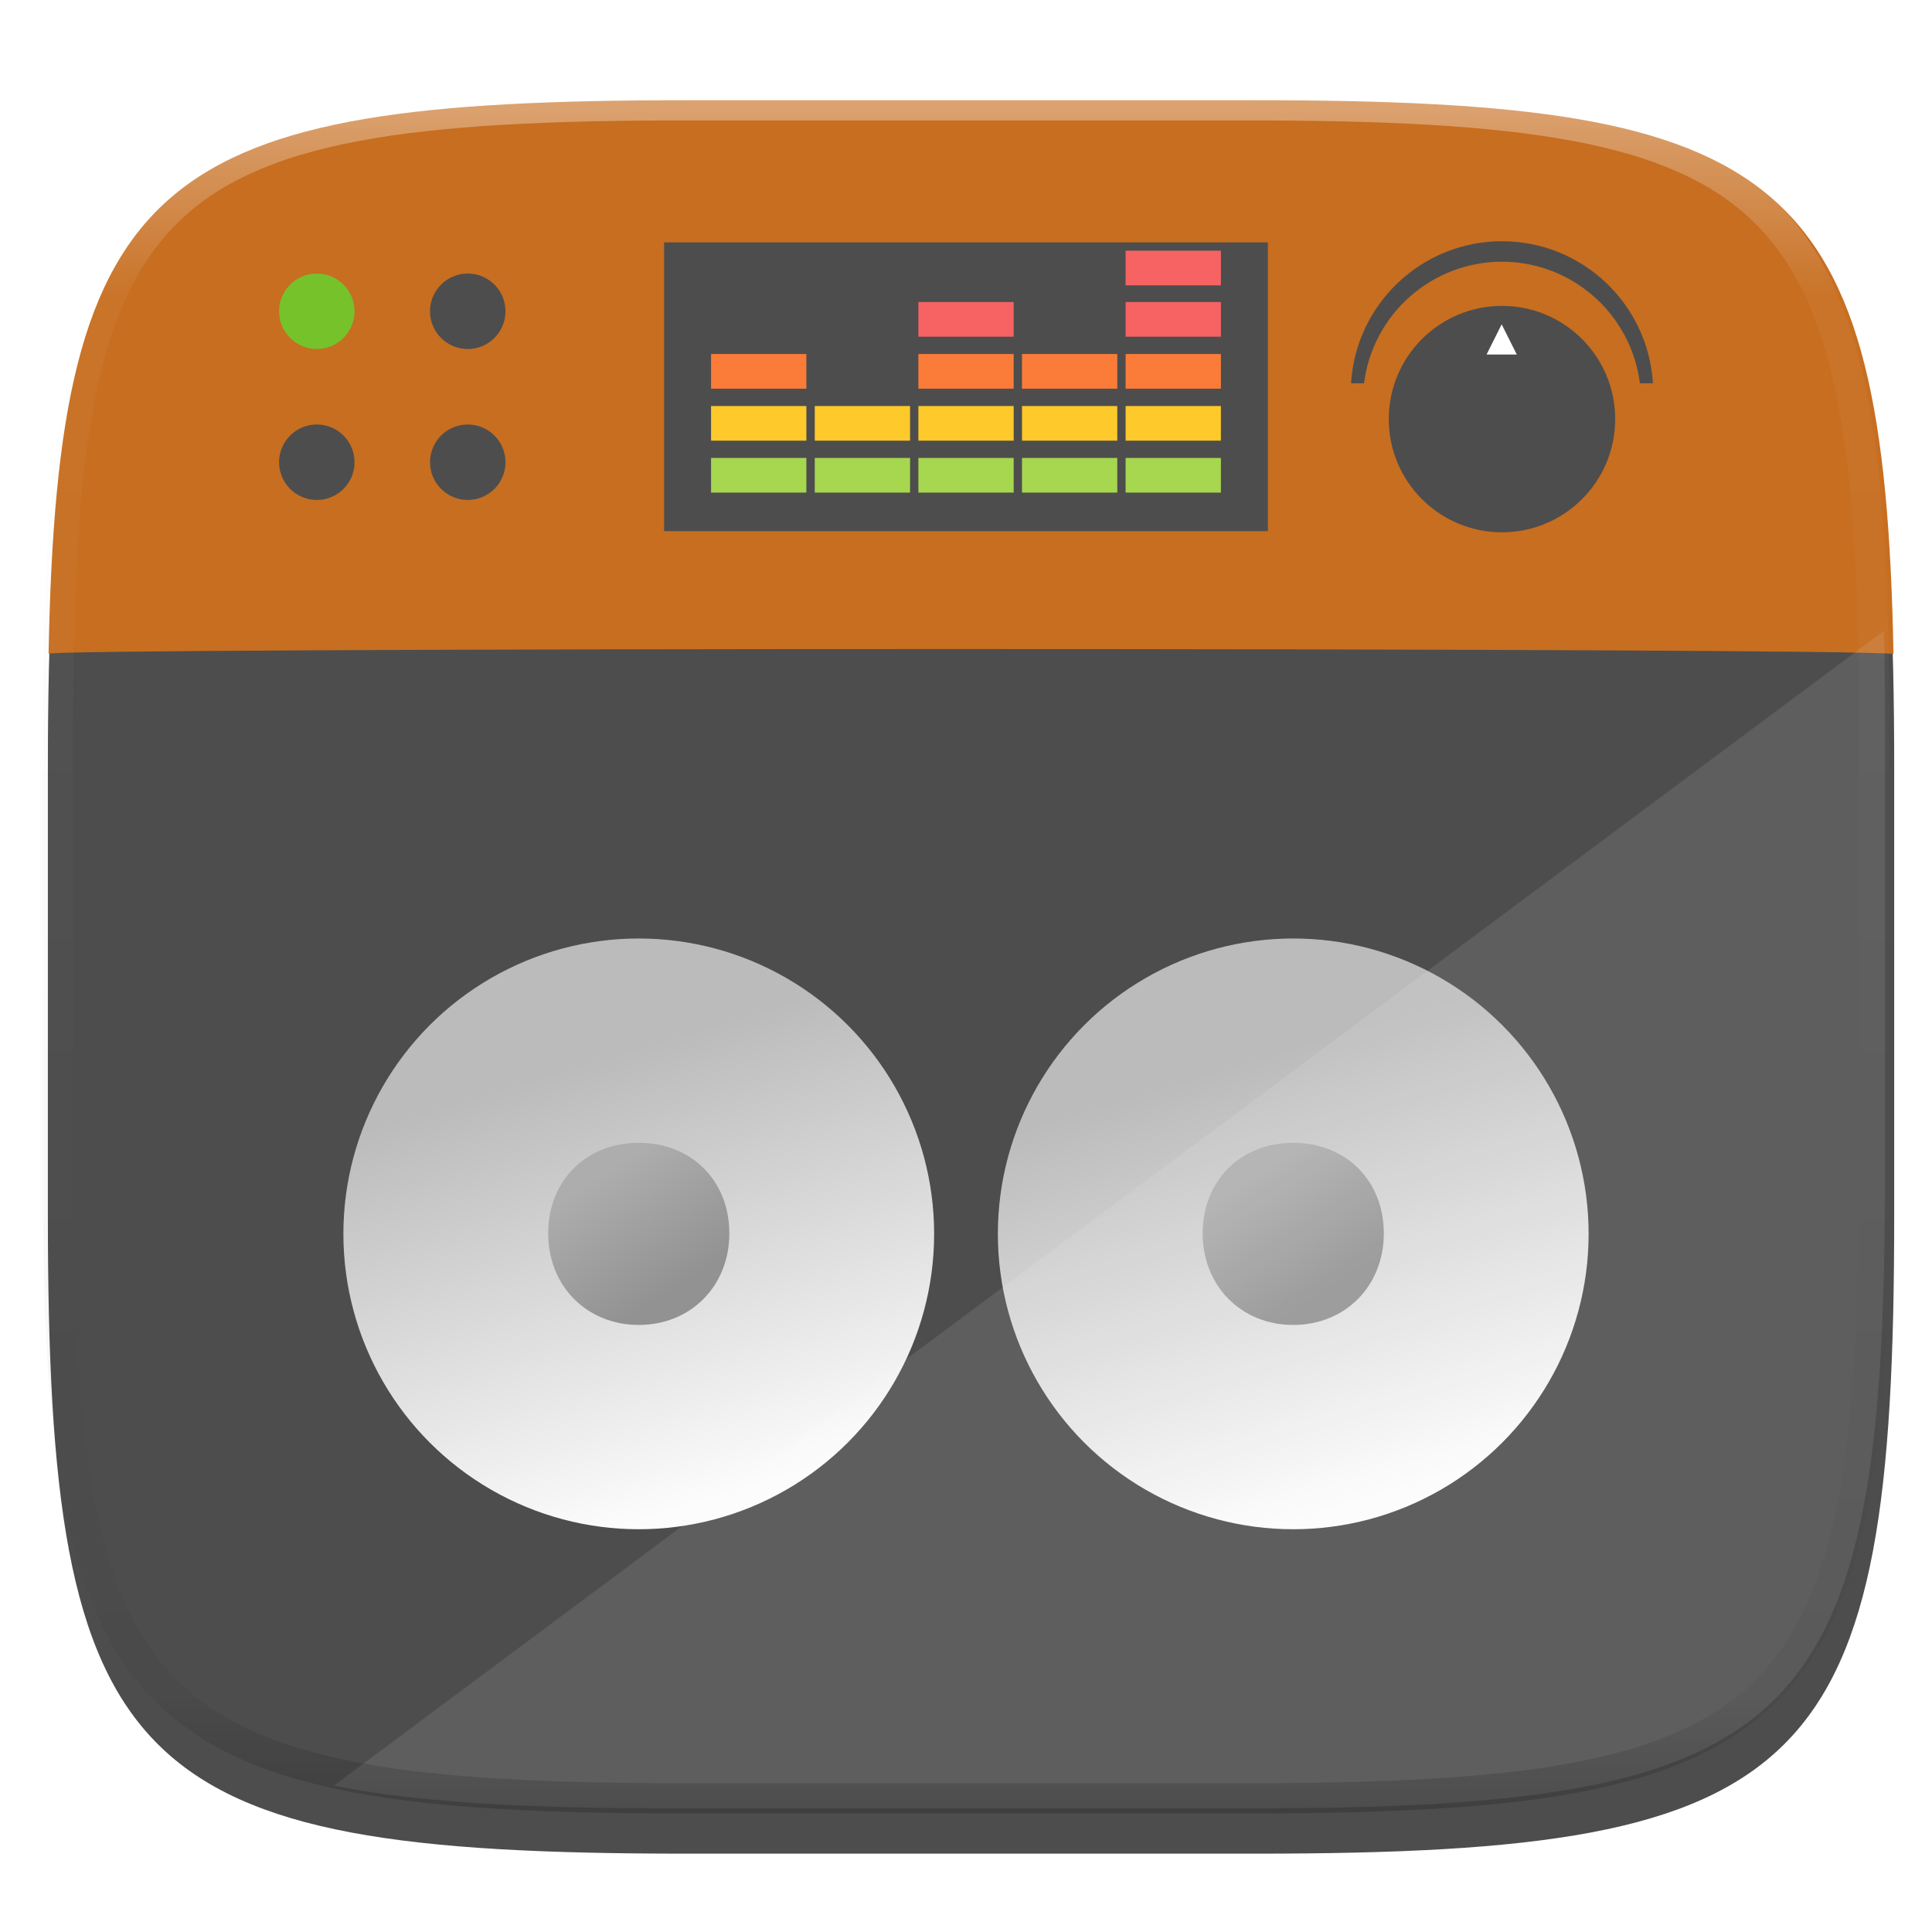
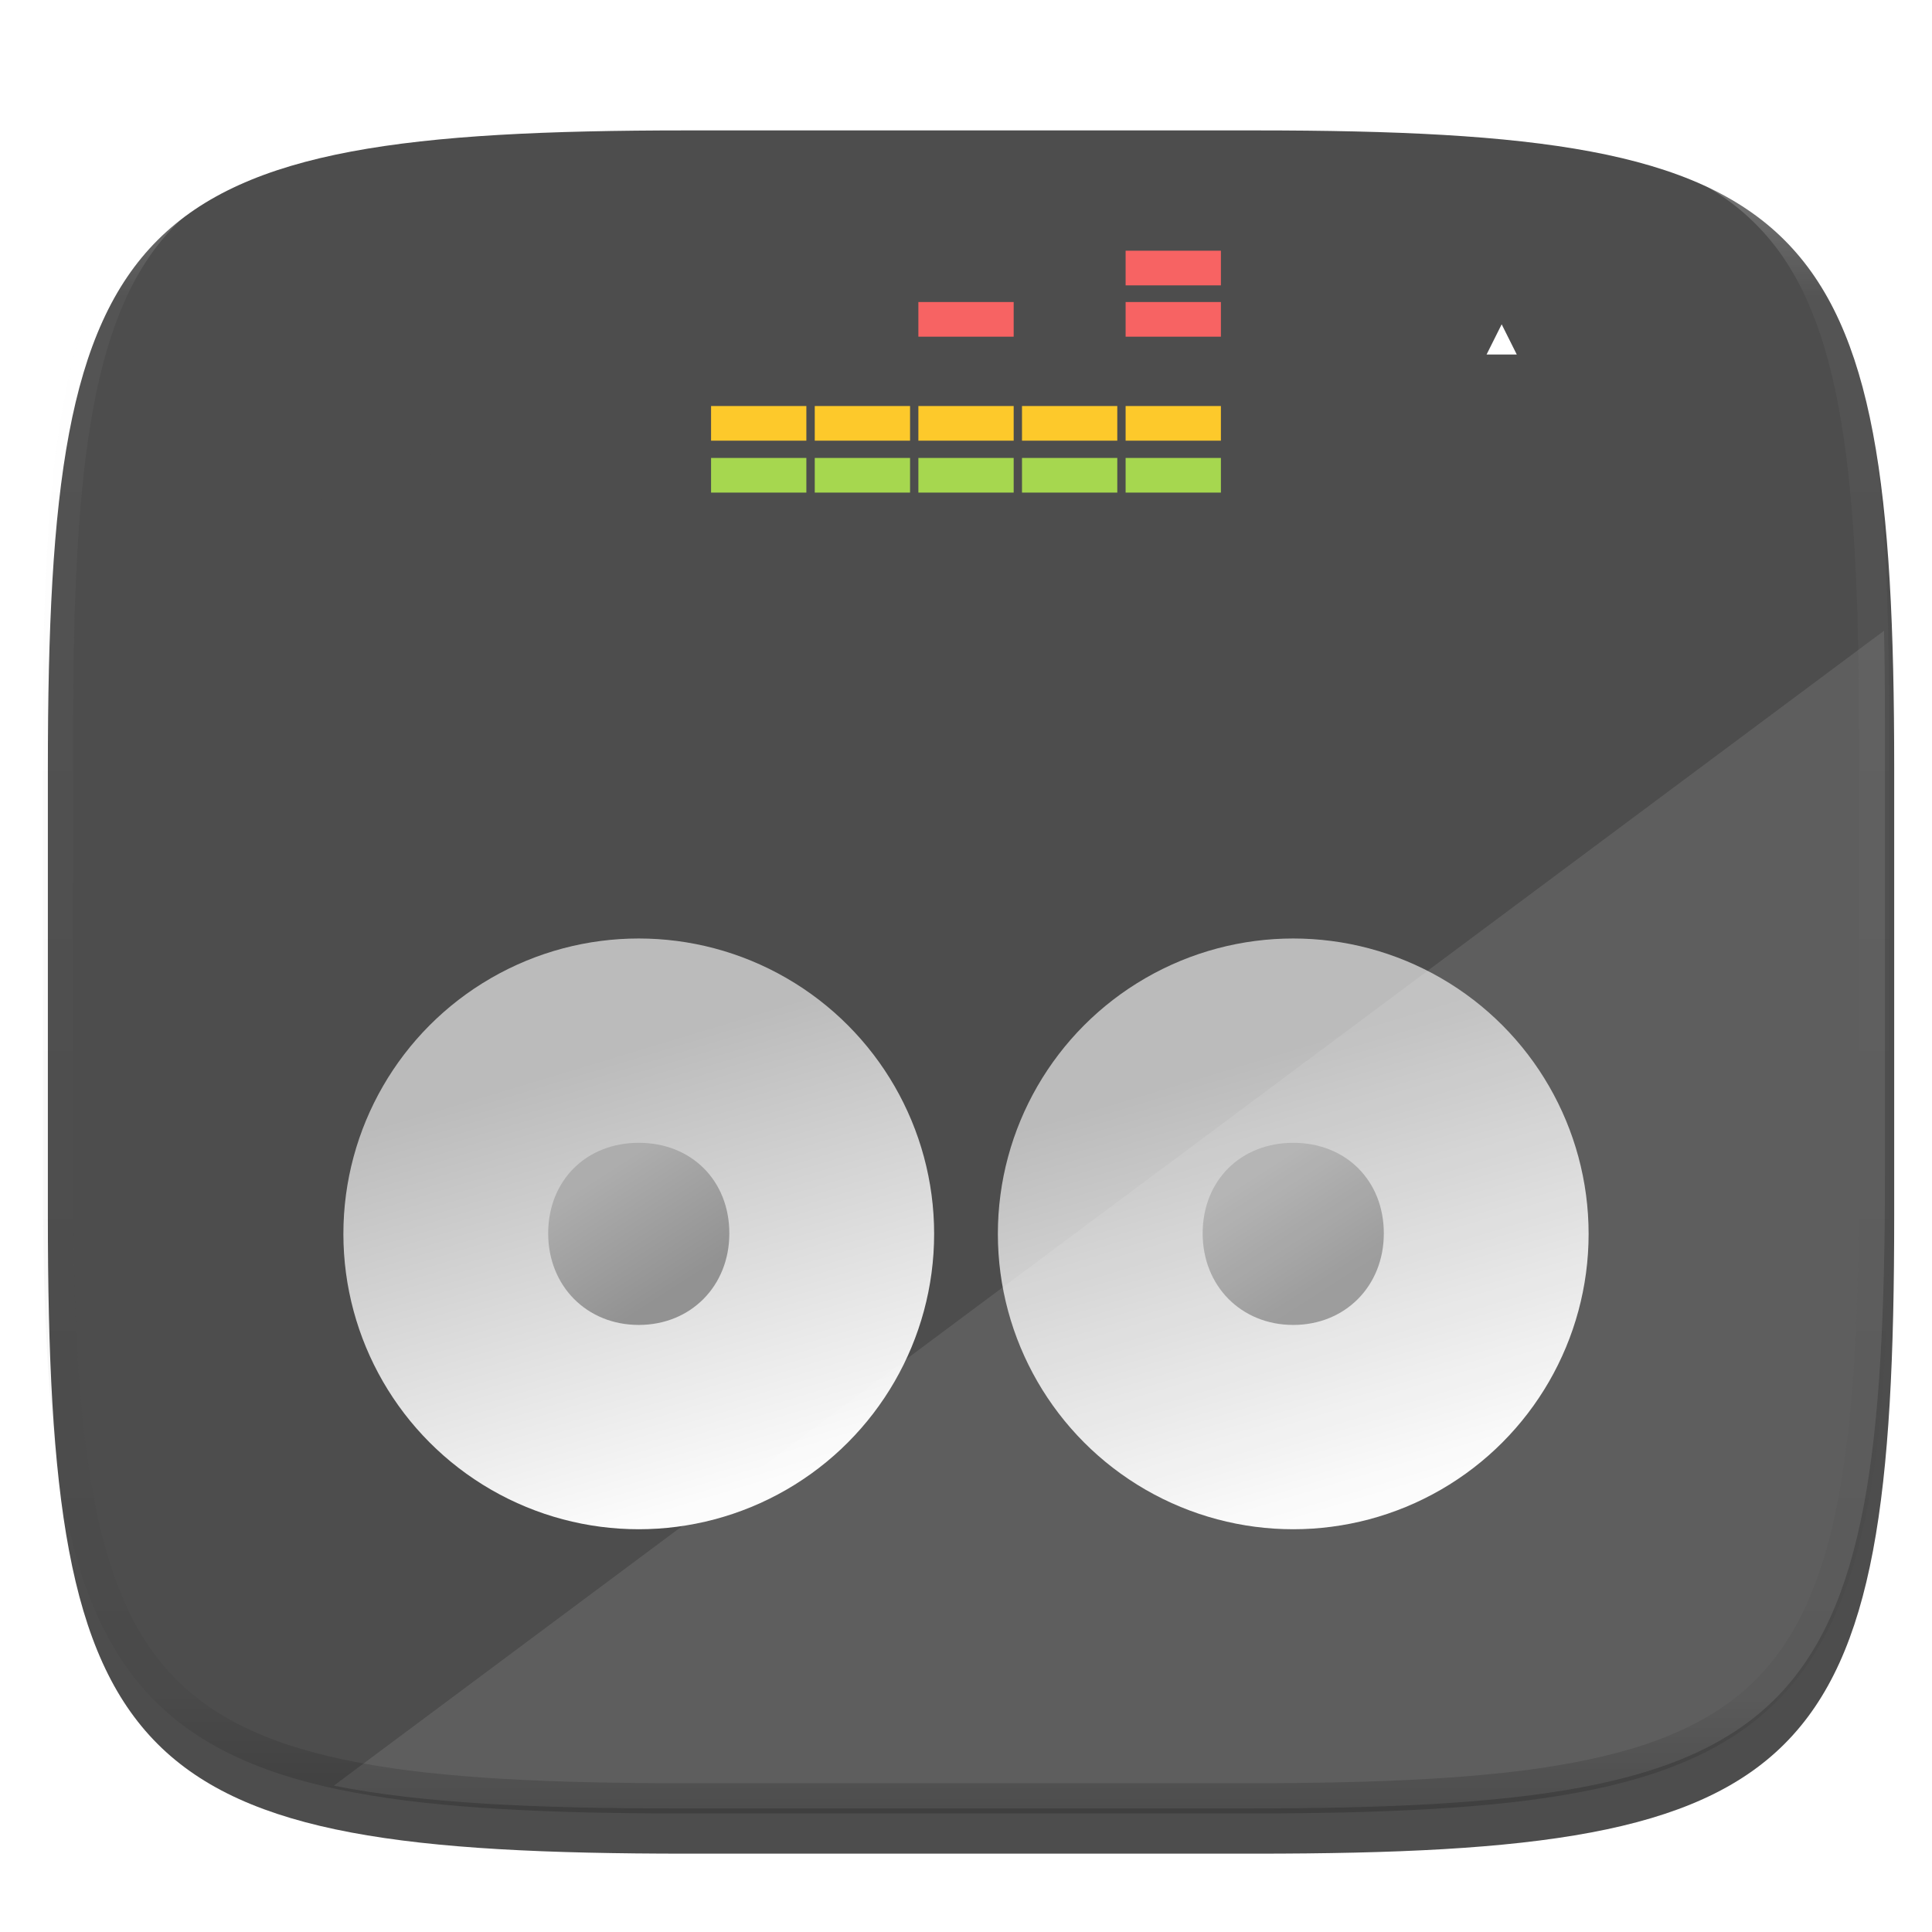
<svg xmlns="http://www.w3.org/2000/svg" style="isolation:isolate" viewBox="0 0 256 256" width="256" height="256">
  <defs>
    <filter id="cicnr5MR1qDbQzCDxOjVN4zeruL0dOuq" x="-200%" y="-200%" width="400%" height="400%" filterUnits="objectBoundingBox" color-interpolation-filters="sRGB">
      <feGaussianBlur in="SourceGraphic" stdDeviation="4.294" />
      <feOffset dx="0" dy="4" result="pf_100_offsetBlur" />
      <feFlood flood-color="#000000" flood-opacity="0.4" />
      <feComposite in2="pf_100_offsetBlur" operator="in" result="pf_100_dropShadow" />
      <feBlend in="SourceGraphic" in2="pf_100_dropShadow" mode="normal" />
    </filter>
  </defs>
  <g filter="url(#cicnr5MR1qDbQzCDxOjVN4zeruL0dOuq)">
    <path d=" M 166.351 13.28 C 240.407 13.28 250.991 23.837 250.991 97.824 L 250.991 157.075 C 250.991 231.061 240.407 241.619 166.351 241.619 L 90.982 241.619 C 16.926 241.619 6.343 231.061 6.343 157.075 L 6.343 97.824 C 6.343 23.837 16.926 13.28 90.982 13.28 L 166.351 13.28 L 166.351 13.28 Z " id="Path" fill="rgb(77,77,77)" />
  </g>
-   <path d=" M 166.351 13.28 C 236.51 13.28 249.701 22.756 250.895 86.662 C 247.398 85.785 2.819 85.786 6.438 86.65 C 7.634 22.754 20.828 13.28 90.982 13.28 L 166.351 13.28 L 166.351 13.28 Z " id="Path" fill="rgb(199,110,32)" />
  <g id="Group" filter="url(#1NF6v5Em64Qy8ER60J86GRq4X1i8otvg)">
-     <circle vector-effect="non-scaling-stroke" cx="199.021" cy="53.532" r="15" id="Ellipse" fill="rgb(77,77,77)" />
-     <path d=" M 199.013 29.962 C 188.422 29.975 179.668 38.221 179.021 48.791 L 180.738 48.791 C 181.912 39.586 189.741 32.685 199.021 32.676 C 208.299 32.687 216.125 39.588 217.298 48.791 L 219.021 48.791 C 218.375 38.214 209.61 29.966 199.013 29.962 Z " id="Path" fill="rgb(77,77,77)" />
    <path d=" M 198.979 40.973 L 196.979 44.973 L 200.979 44.973 L 198.979 40.973 L 198.979 40.973 Z " id="Path" fill="rgb(255,255,255)" />
  </g>
  <defs>
    <filter id="1NF6v5Em64Qy8ER60J86GRq4X1i8otvg" x="-200%" y="-200%" width="400%" height="400%" filterUnits="objectBoundingBox" color-interpolation-filters="sRGB">
      <feGaussianBlur in="SourceGraphic" stdDeviation="0.429" />
      <feOffset dx="0" dy="2" result="pf_100_offsetBlur" />
      <feFlood flood-color="#000000" flood-opacity="0.2" />
      <feComposite in2="pf_100_offsetBlur" operator="in" result="pf_100_dropShadow" />
      <feBlend in="SourceGraphic" in2="pf_100_dropShadow" mode="normal" />
    </filter>
  </defs>
  <defs>
    <filter id="gdPlVHtco1wBItUvG5Z2tYMN8Kpqg40B" x="-200%" y="-200%" width="400%" height="400%" filterUnits="objectBoundingBox" color-interpolation-filters="sRGB">
      <feGaussianBlur in="SourceGraphic" stdDeviation="0.429" />
      <feOffset dx="0" dy="2" result="pf_100_offsetBlur" />
      <feFlood flood-color="#000000" flood-opacity="0.2" />
      <feComposite in2="pf_100_offsetBlur" operator="in" result="pf_100_dropShadow" />
      <feBlend in="SourceGraphic" in2="pf_100_dropShadow" mode="normal" />
    </filter>
  </defs>
  <g filter="url(#gdPlVHtco1wBItUvG5Z2tYMN8Kpqg40B)">
    <path d=" M 88 30.12 L 168 30.12 L 168 68.381 L 88 68.381 L 88 30.12 Z " id="Path" fill="rgb(77,77,77)" />
  </g>
  <path d=" M 149.15 60.68 L 161.777 60.68 L 161.777 65.272 L 149.15 65.272 L 149.15 60.68 Z  M 135.42 60.68 L 148.047 60.68 L 148.047 65.272 L 135.42 65.272 L 135.42 60.68 Z  M 121.69 60.68 L 134.317 60.68 L 134.317 65.272 L 121.69 65.272 L 121.69 60.68 Z  M 107.96 60.68 L 120.587 60.68 L 120.587 65.272 L 107.96 65.272 L 107.96 60.68 Z  M 94.22 60.68 L 106.847 60.68 L 106.847 65.272 L 94.22 65.272 L 94.22 60.68 Z " id="Compound Path" fill="rgb(166,215,79)" />
  <path d=" M 149.15 53.8 L 161.777 53.8 L 161.777 58.392 L 149.15 58.392 L 149.15 53.8 Z  M 135.42 53.8 L 148.047 53.8 L 148.047 58.392 L 135.42 58.392 L 135.42 53.8 Z  M 121.69 53.8 L 134.317 53.8 L 134.317 58.392 L 121.69 58.392 L 121.69 53.8 Z  M 107.96 53.8 L 120.587 53.8 L 120.587 58.392 L 107.96 58.392 L 107.96 53.8 Z  M 94.22 53.8 L 106.847 53.8 L 106.847 58.392 L 94.22 58.392 L 94.22 53.8 Z " id="Compound Path" fill="rgb(253,201,43)" />
-   <path d=" M 149.15 46.91 L 161.777 46.91 L 161.777 51.502 L 149.15 51.502 L 149.15 46.91 Z  M 135.42 46.91 L 148.047 46.91 L 148.047 51.502 L 135.42 51.502 L 135.42 46.91 Z  M 121.69 46.91 L 134.317 46.91 L 134.317 51.502 L 121.69 51.502 L 121.69 46.91 Z  M 94.22 46.91 L 106.847 46.91 L 106.847 51.502 L 94.22 51.502 L 94.22 46.91 Z " id="Compound Path" fill="rgb(251,124,56)" />
  <path d=" M 149.15 40.02 L 161.777 40.02 L 161.777 44.612 L 149.15 44.612 L 149.15 40.02 Z  M 149.15 33.22 L 161.777 33.22 L 161.777 37.812 L 149.15 37.812 L 149.15 33.22 Z  M 121.69 40.02 L 134.317 40.02 L 134.317 44.612 L 121.69 44.612 L 121.69 40.02 Z " id="Compound Path" fill="rgb(247,99,99)" />
  <g id="Group" filter="url(#h4zQmVdrVOGaDjaUuEeEmO7JaONWT7Rz)">
    <circle vector-effect="non-scaling-stroke" cx="61.979" cy="59.247" r="5" id="Ellipse" fill="rgb(77,77,77)" />
    <circle vector-effect="non-scaling-stroke" cx="61.979" cy="39.247" r="5" id="Ellipse" fill="rgb(77,77,77)" />
    <circle vector-effect="non-scaling-stroke" cx="41.979" cy="59.247" r="5" id="Ellipse" fill="rgb(77,77,77)" />
-     <circle vector-effect="non-scaling-stroke" cx="41.979" cy="39.247" r="5" id="Ellipse" fill="rgb(118,194,43)" />
  </g>
  <defs>
    <filter id="h4zQmVdrVOGaDjaUuEeEmO7JaONWT7Rz" x="-200%" y="-200%" width="400%" height="400%" filterUnits="objectBoundingBox" color-interpolation-filters="sRGB">
      <feGaussianBlur in="SourceGraphic" stdDeviation="0.429" />
      <feOffset dx="0" dy="2" result="pf_100_offsetBlur" />
      <feFlood flood-color="#000000" flood-opacity="0.2" />
      <feComposite in2="pf_100_offsetBlur" operator="in" result="pf_100_dropShadow" />
      <feBlend in="SourceGraphic" in2="pf_100_dropShadow" mode="normal" />
    </filter>
  </defs>
  <g id="Group" filter="url(#kMAy67ZJwydh2CHWuR8SkLmVgpEBHJLH)">
    <linearGradient id="_lgradient_208" x1="0.425" y1="0.205" x2="0.648" y2="0.944" gradientTransform="matrix(78.278,0,0,78.278,45.5,120.355)" gradientUnits="userSpaceOnUse">
      <stop offset="0%" stop-opacity="1" style="stop-color:rgb(187,187,187)" />
      <stop offset="100%" stop-opacity="1" style="stop-color:rgb(252,252,252)" />
    </linearGradient>
    <circle vector-effect="non-scaling-stroke" cx="84.639" cy="159.494" r="39.139" id="Ellipse" fill="url(#_lgradient_208)" />
    <linearGradient id="_lgradient_209" x1="0.321" y1="0.155" x2="0.724" y2="0.788" gradientTransform="matrix(24.004,0,0,24.134,72.637,147.427)" gradientUnits="userSpaceOnUse">
      <stop offset="0%" stop-opacity="1" style="stop-color:rgb(173,173,173)" />
      <stop offset="100%" stop-opacity="1" style="stop-color:rgb(146,146,146)" />
    </linearGradient>
    <path d=" M 84.639 147.427 C 77.654 147.427 72.637 152.444 72.637 159.43 C 72.637 166.415 77.76 171.561 84.639 171.561 C 91.518 171.561 96.641 166.415 96.641 159.43 C 96.641 152.444 91.624 147.427 84.639 147.427 L 84.639 147.427 Z " fill-rule="evenodd" id="Path" fill="url(#_lgradient_209)" />
    <linearGradient id="_lgradient_210" x1="0.425" y1="0.205" x2="0.648" y2="0.944" gradientTransform="matrix(78.278,0,0,78.278,132.222,120.355)" gradientUnits="userSpaceOnUse">
      <stop offset="0%" stop-opacity="1" style="stop-color:rgb(187,187,187)" />
      <stop offset="100%" stop-opacity="1" style="stop-color:rgb(252,252,252)" />
    </linearGradient>
    <circle vector-effect="non-scaling-stroke" cx="171.361" cy="159.494" r="39.139" id="Ellipse" fill="url(#_lgradient_210)" />
    <linearGradient id="_lgradient_211" x1="0.321" y1="0.155" x2="0.724" y2="0.788" gradientTransform="matrix(24.004,0,0,24.134,159.359,147.427)" gradientUnits="userSpaceOnUse">
      <stop offset="0%" stop-opacity="1" style="stop-color:rgb(173,173,173)" />
      <stop offset="100%" stop-opacity="1" style="stop-color:rgb(146,146,146)" />
    </linearGradient>
    <path d=" M 171.361 147.427 C 164.376 147.427 159.359 152.444 159.359 159.43 C 159.359 166.415 164.482 171.561 171.361 171.561 C 178.24 171.561 183.363 166.415 183.363 159.43 C 183.363 152.444 178.346 147.427 171.361 147.427 L 171.361 147.427 Z " fill-rule="evenodd" id="Path" fill="url(#_lgradient_211)" />
  </g>
  <defs>
    <filter id="kMAy67ZJwydh2CHWuR8SkLmVgpEBHJLH" x="-200%" y="-200%" width="400%" height="400%" filterUnits="objectBoundingBox" color-interpolation-filters="sRGB">
      <feGaussianBlur in="SourceGraphic" stdDeviation="4.294" />
      <feOffset dx="0" dy="4" result="pf_100_offsetBlur" />
      <feFlood flood-color="#000000" flood-opacity="0.4" />
      <feComposite in2="pf_100_offsetBlur" operator="in" result="pf_100_dropShadow" />
      <feBlend in="SourceGraphic" in2="pf_100_dropShadow" mode="normal" />
    </filter>
  </defs>
  <g opacity="0.1">
    <path d=" M 249.643 83.58 L 44.234 236.61 C 55.796 238.921 70.66 239.629 89.757 239.629 L 165.127 239.629 C 239.182 239.629 249.766 229.071 249.766 155.085 L 249.766 95.834 C 249.766 91.531 249.725 87.464 249.643 83.58 L 249.643 83.58 Z " id="Path" fill="rgb(255,255,255)" />
  </g>
  <g opacity="0.4">
    <linearGradient id="_lgradient_212" x1="0.517" y1="0" x2="0.517" y2="1" gradientTransform="matrix(244.65,0,0,228.34,5.68,11.95)" gradientUnits="userSpaceOnUse">
      <stop offset="0%" stop-opacity="1" style="stop-color:rgb(255,255,255)" />
      <stop offset="12.5%" stop-opacity="0.098" style="stop-color:rgb(255,255,255)" />
      <stop offset="92.5%" stop-opacity="0.098" style="stop-color:rgb(0,0,0)" />
      <stop offset="100%" stop-opacity="0.498" style="stop-color:rgb(0,0,0)" />
    </linearGradient>
    <path d=" M 165.068 11.951 C 169.396 11.941 173.724 11.991 178.052 12.089 C 181.927 12.167 185.803 12.315 189.678 12.541 C 193.131 12.737 196.583 13.022 200.026 13.395 C 203.085 13.73 206.144 14.181 209.174 14.741 C 211.889 15.243 214.574 15.881 217.22 16.657 C 219.62 17.355 221.971 18.219 224.243 19.241 C 226.358 20.184 228.384 21.304 230.302 22.591 C 232.142 23.829 233.863 25.244 235.437 26.806 C 237.001 28.378 238.417 30.088 239.656 31.925 C 240.945 33.841 242.066 35.865 243.02 37.967 C 244.043 40.247 244.909 42.585 245.617 44.972 C 246.394 47.615 247.034 50.297 247.535 53.009 C 248.096 56.035 248.548 59.081 248.883 62.136 C 249.257 65.575 249.542 69.014 249.739 72.462 C 249.965 76.323 250.112 80.194 250.201 84.055 C 250.289 88.378 250.339 92.701 250.329 97.014 L 250.329 155.226 C 250.339 159.549 250.289 163.862 250.201 168.185 C 250.112 172.056 249.965 175.917 249.739 179.778 C 249.542 183.226 249.257 186.675 248.883 190.104 C 248.548 193.159 248.096 196.215 247.535 199.241 C 247.034 201.943 246.394 204.625 245.617 207.268 C 244.909 209.655 244.043 212.003 243.02 214.273 C 242.066 216.385 240.945 218.399 239.656 220.315 C 238.417 222.152 237.001 223.872 235.437 225.434 C 233.863 226.996 232.142 228.411 230.302 229.649 C 228.384 230.936 226.358 232.056 224.243 232.999 C 221.971 234.021 219.62 234.885 217.22 235.593 C 214.574 236.369 211.889 237.007 209.174 237.499 C 206.144 238.068 203.085 238.51 200.026 238.845 C 196.583 239.218 193.131 239.503 189.678 239.699 C 185.803 239.925 181.927 240.073 178.052 240.161 C 173.724 240.249 169.396 240.299 165.068 240.289 L 90.942 240.289 C 86.614 240.299 82.286 240.249 77.958 240.161 C 74.083 240.073 70.207 239.925 66.332 239.699 C 62.879 239.503 59.427 239.218 55.984 238.845 C 52.925 238.51 49.866 238.068 46.836 237.499 C 44.121 237.007 41.436 236.369 38.79 235.593 C 36.39 234.885 34.039 234.021 31.767 232.999 C 29.652 232.056 27.626 230.936 25.708 229.649 C 23.868 228.411 22.147 226.996 20.573 225.434 C 19.009 223.872 17.593 222.152 16.354 220.315 C 15.065 218.399 13.944 216.385 12.99 214.273 C 11.967 212.003 11.101 209.655 10.393 207.268 C 9.616 204.625 8.976 201.943 8.475 199.241 C 7.914 196.215 7.462 193.159 7.127 190.104 C 6.753 186.675 6.468 183.226 6.271 179.778 C 6.045 175.917 5.898 172.056 5.809 168.185 C 5.721 163.862 5.671 159.549 5.681 155.226 L 5.681 97.014 C 5.671 92.701 5.721 88.378 5.809 84.055 C 5.898 80.194 6.045 76.323 6.271 72.462 C 6.468 69.014 6.753 65.575 7.127 62.136 C 7.462 59.081 7.914 56.035 8.475 53.009 C 8.976 50.297 9.616 47.615 10.393 44.972 C 11.101 42.585 11.967 40.247 12.99 37.967 C 13.944 35.865 15.065 33.841 16.354 31.925 C 17.593 30.088 19.009 28.378 20.573 26.806 C 22.147 25.244 23.868 23.829 25.708 22.591 C 27.626 21.304 29.652 20.184 31.767 19.241 C 34.039 18.219 36.39 17.355 38.79 16.657 C 41.436 15.881 44.121 15.243 46.836 14.741 C 49.866 14.181 52.925 13.73 55.984 13.395 C 59.427 13.022 62.879 12.737 66.332 12.541 C 70.207 12.315 74.083 12.167 77.958 12.089 C 82.286 11.991 86.614 11.941 90.942 11.951 L 165.068 11.951 Z  M 165.078 15.96 C 169.376 15.95 173.675 15.999 177.973 16.087 C 181.8 16.176 185.626 16.323 189.452 16.539 C 192.836 16.736 196.219 17.011 199.583 17.384 C 202.554 17.699 205.515 18.131 208.446 18.681 C 211.023 19.153 213.58 19.762 216.099 20.499 C 218.322 21.147 220.495 21.953 222.6 22.896 C 224.509 23.751 226.338 24.763 228.069 25.922 C 229.692 27.013 231.207 28.26 232.594 29.646 C 233.981 31.031 235.23 32.544 236.332 34.165 C 237.492 35.894 238.506 37.712 239.361 39.608 C 240.306 41.72 241.112 43.892 241.761 46.102 C 242.509 48.617 243.109 51.162 243.591 53.736 C 244.132 56.664 244.565 59.611 244.889 62.578 C 245.263 65.938 245.539 69.308 245.735 72.688 C 245.952 76.51 246.109 80.322 246.188 84.144 C 246.276 88.437 246.325 92.721 246.325 97.014 C 246.325 97.014 246.325 97.014 246.325 97.014 L 246.325 155.226 C 246.325 155.226 246.325 155.226 246.325 155.226 C 246.325 159.519 246.276 163.803 246.188 168.096 C 246.109 171.918 245.952 175.74 245.735 179.552 C 245.539 182.932 245.263 186.302 244.889 189.672 C 244.565 192.629 244.132 195.576 243.591 198.504 C 243.109 201.078 242.509 203.623 241.761 206.138 C 241.112 208.358 240.306 210.52 239.361 212.632 C 238.506 214.528 237.492 216.356 236.332 218.075 C 235.23 219.706 233.981 221.219 232.594 222.604 C 231.207 223.98 229.692 225.227 228.069 226.318 C 226.338 227.477 224.509 228.489 222.6 229.344 C 220.495 230.297 218.322 231.093 216.099 231.741 C 213.58 232.478 211.023 233.087 208.446 233.559 C 205.515 234.109 202.554 234.541 199.583 234.865 C 196.219 235.229 192.836 235.514 189.452 235.701 C 185.626 235.917 181.8 236.074 177.973 236.153 C 173.675 236.251 169.376 236.29 165.078 236.29 C 165.078 236.29 165.078 236.29 165.068 236.29 L 90.942 236.29 C 90.932 236.29 90.932 236.29 90.932 236.29 C 86.634 236.29 82.335 236.251 78.037 236.153 C 74.21 236.074 70.384 235.917 66.558 235.701 C 63.174 235.514 59.791 235.229 56.427 234.865 C 53.456 234.541 50.495 234.109 47.564 233.559 C 44.987 233.087 42.43 232.478 39.911 231.741 C 37.688 231.093 35.515 230.297 33.41 229.344 C 31.501 228.489 29.672 227.477 27.941 226.318 C 26.318 225.227 24.803 223.98 23.416 222.604 C 22.029 221.219 20.78 219.706 19.678 218.075 C 18.518 216.356 17.504 214.528 16.649 212.632 C 15.704 210.52 14.898 208.358 14.249 206.138 C 13.501 203.623 12.901 201.078 12.419 198.504 C 11.878 195.576 11.445 192.629 11.121 189.672 C 10.747 186.302 10.472 182.932 10.275 179.552 C 10.058 175.74 9.901 171.918 9.822 168.096 C 9.734 163.803 9.685 159.519 9.685 155.226 C 9.685 155.226 9.685 155.226 9.685 155.226 L 9.685 97.014 C 9.685 97.014 9.685 97.014 9.685 97.014 C 9.685 92.721 9.734 88.437 9.822 84.144 C 9.901 80.322 10.058 76.51 10.275 72.688 C 10.472 69.308 10.747 65.938 11.121 62.578 C 11.445 59.611 11.878 56.664 12.419 53.736 C 12.901 51.162 13.501 48.617 14.249 46.102 C 14.898 43.892 15.704 41.72 16.649 39.608 C 17.504 37.712 18.518 35.894 19.678 34.165 C 20.78 32.544 22.029 31.031 23.416 29.646 C 24.803 28.26 26.318 27.013 27.941 25.922 C 29.672 24.763 31.501 23.751 33.41 22.896 C 35.515 21.953 37.688 21.147 39.911 20.499 C 42.43 19.762 44.987 19.153 47.564 18.681 C 50.495 18.131 53.456 17.699 56.427 17.384 C 59.791 17.011 63.174 16.736 66.558 16.539 C 70.384 16.323 74.21 16.176 78.037 16.087 C 82.335 15.999 86.634 15.95 90.932 15.96 C 90.932 15.96 90.932 15.96 90.942 15.96 L 165.068 15.96 C 165.078 15.96 165.078 15.96 165.078 15.96 Z " fill-rule="evenodd" id="highlight" fill="url(#_lgradient_212)" />
  </g>
</svg>